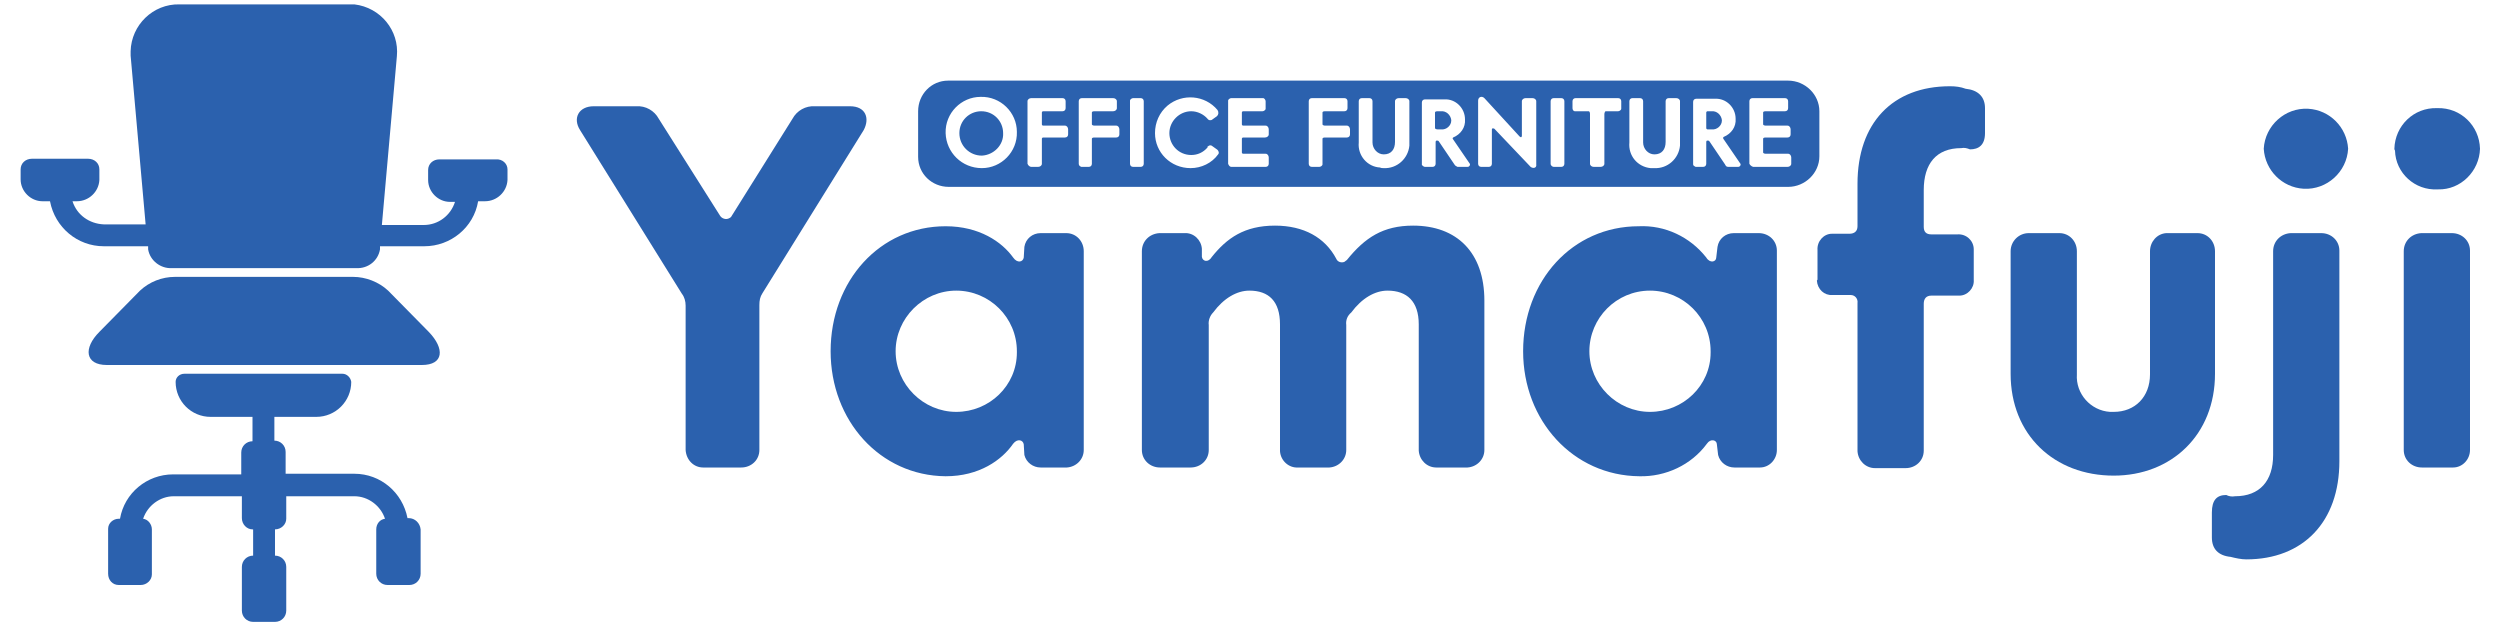
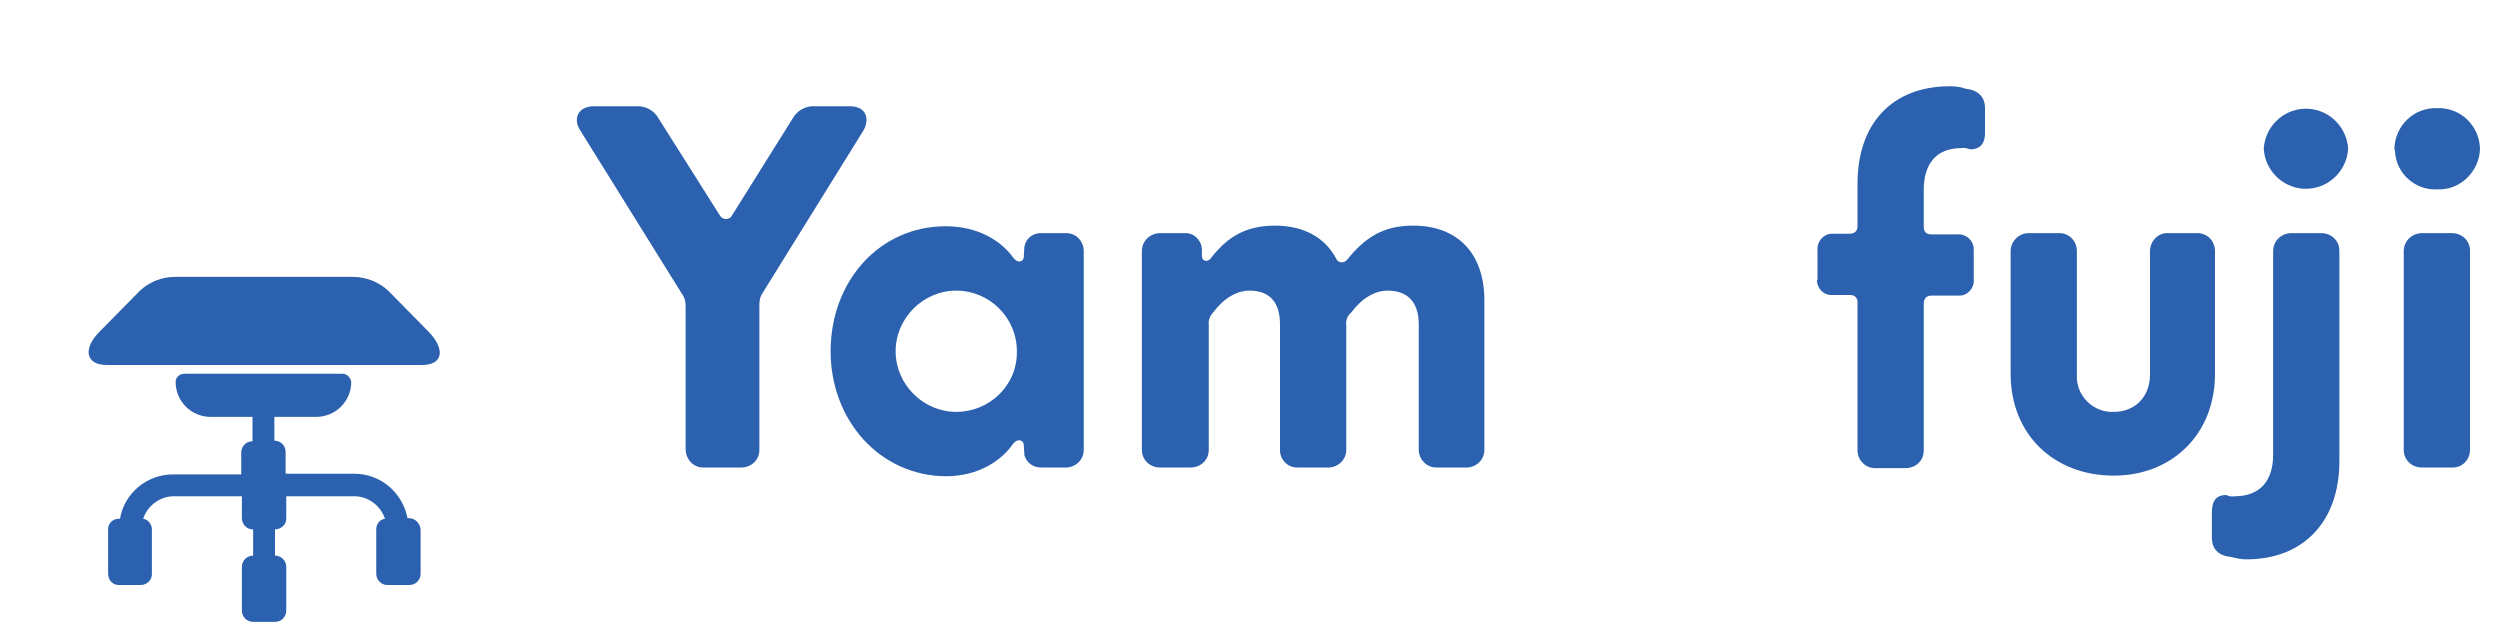
<svg xmlns="http://www.w3.org/2000/svg" version="1.1" id="logo" x="0px" y="0px" viewBox="0 0 400 100" style="enable-background:new 0 0 400 100;" xml:space="preserve">
  <style type="text/css">
	.st0{fill:#2B61AE;}
	.st1{fill:none;}
</style>
  <g>
    <path class="st0" d="M109.7,72V48.9c0-0.7-0.2-1.4-0.6-1.9L92.8,20.8c-1.2-1.9-0.2-3.8,2.2-3.8h6.8c1.5-0.1,2.9,0.7,3.6,2l9.8,15.5   c0.3,0.5,1,0.7,1.5,0.4c0.2-0.1,0.3-0.2,0.4-0.4l9.7-15.5c0.7-1.3,2.1-2.1,3.6-2h5.6c2.5,0,3.2,1.9,2.2,3.8L122,46.9   c-0.4,0.6-0.5,1.2-0.5,1.9V72c0,1.6-1.3,2.8-2.9,2.8c0,0,0,0,0,0h-6.1C111,74.8,109.8,73.6,109.7,72C109.7,72.1,109.7,72,109.7,72z   " />
    <path class="st0" d="M132.9,56.2c0-11.3,7.9-20,18.4-20c5.4,0,9,2.5,10.8,5c0.7,1,1.6,0.7,1.7,0l0.1-1.7c0.2-1.3,1.3-2.2,2.6-2.2   h4.1c1.6,0,2.8,1.3,2.8,2.9c0,0,0,0,0,0V72c0,1.5-1.2,2.7-2.7,2.8c0,0-0.1,0-0.1,0h-4.1c-1.2,0-2.3-0.8-2.6-2l-0.1-1.7   c-0.1-0.7-1-1-1.7-0.1c-1.8,2.6-5.4,5.2-10.8,5.2C140.8,76.1,132.9,67.3,132.9,56.2z M162.7,56.2c0-5.4-4.4-9.7-9.7-9.7   s-9.7,4.4-9.7,9.7s4.4,9.7,9.7,9.7c5.3,0,9.7-4.2,9.7-9.5C162.7,56.3,162.7,56.2,162.7,56.2L162.7,56.2z" />
    <path class="st0" d="M182.7,72V40.2c0-1.6,1.2-2.8,2.8-2.9c0,0,0,0,0,0h4c1.5-0.1,2.7,1.1,2.8,2.5v1.3c0.1,0.7,1,1,1.6,0   c2.4-3,5.2-5,10.1-5c4.6,0,8,1.9,9.8,5.3c0.2,0.5,0.8,0.7,1.3,0.5c0.1-0.1,0.3-0.2,0.4-0.3c2.9-3.6,5.8-5.5,10.6-5.5   c7,0,11.4,4.3,11.4,12v23.9c0,1.5-1.2,2.7-2.7,2.8c0,0-0.1,0-0.1,0h-4.9c-1.5,0-2.7-1.2-2.8-2.7c0,0,0-0.1,0-0.1V51.9   c0-3.7-1.9-5.4-5-5.4c-2,0-4.1,1.2-5.8,3.5c-0.6,0.5-0.9,1.2-0.8,2v20c0,1.5-1.2,2.7-2.7,2.8c0,0-0.1,0-0.1,0h-4.9   c-1.5,0.1-2.8-1.1-2.9-2.6c0,0,0-0.1,0-0.1V51.9c0-3.7-1.8-5.4-4.9-5.4c-2,0-4.1,1.2-5.8,3.5c-0.5,0.5-0.8,1.3-0.7,2v20   c0,1.6-1.3,2.8-2.9,2.8c0,0,0,0,0,0h-4.9C184,74.8,182.7,73.6,182.7,72C182.7,72.1,182.7,72,182.7,72z" />
-     <path class="st0" d="M243.7,56.2c0-11.3,7.9-20,18.5-20c4.2-0.2,8.2,1.7,10.8,5c0.6,1,1.6,0.7,1.6,0l0.2-1.7   c0.2-1.3,1.3-2.2,2.6-2.2h4c1.6,0,2.9,1.2,2.9,2.8c0,0,0,0.1,0,0.1V72c0,1.5-1.2,2.8-2.7,2.8c0,0-0.1,0-0.1,0h-4   c-1.2,0-2.3-0.8-2.6-2l-0.2-1.7c0-0.7-1-1-1.6-0.1c-2.5,3.4-6.6,5.3-10.8,5.2C251.7,76.1,243.7,67.3,243.7,56.2z M273.7,56.2   c0-5.4-4.4-9.7-9.7-9.7c-5.4,0-9.7,4.4-9.7,9.7s4.4,9.7,9.7,9.7c5.3,0,9.7-4.2,9.7-9.5C273.7,56.3,273.7,56.2,273.7,56.2z" />
    <path class="st0" d="M290.8,44.7V40c-0.1-1.4,1-2.6,2.3-2.6c0.1,0,0.1,0,0.2,0h2.6c0.8,0,1.3-0.4,1.3-1.2v-6.8   c0-9.7,5.6-15.6,14.8-15.6c0.9,0,1.7,0.1,2.5,0.4c2,0.2,3.1,1.3,3.1,3.1v4c0,1.9-1,2.6-2.4,2.6c-0.5-0.2-0.9-0.3-1.4-0.2   c-4,0-6,2.5-6,6.7v5.9c0,0.8,0.4,1.2,1.2,1.2h4.2c1.4-0.1,2.6,1,2.6,2.4c0,0.1,0,0.2,0,0.2v4.7c0.1,1.3-1,2.5-2.3,2.5   c-0.1,0-0.2,0-0.3,0H309c-0.8,0-1.2,0.5-1.2,1.3v23.5c0,1.6-1.3,2.8-2.9,2.8c0,0,0,0,0,0H300c-1.5,0-2.7-1.2-2.8-2.7   c0,0,0-0.1,0-0.1V48.5c0.1-0.7-0.4-1.3-1.1-1.3c-0.1,0-0.2,0-0.3,0h-2.6c-1.3,0.1-2.4-0.9-2.5-2.3   C290.8,44.8,290.8,44.7,290.8,44.7z" />
    <path class="st0" d="M321.7,59.8V40.2c0-1.6,1.3-2.9,2.9-2.9h4.9c1.6,0,2.8,1.3,2.8,2.9c0,0,0,0,0,0v19.7c-0.2,3.1,2.2,5.8,5.3,6   c0.2,0,0.4,0,0.6,0c3.4,0,5.8-2.4,5.8-6V40.2c0-1.5,1.1-2.8,2.6-2.9h5c1.6,0,2.8,1.3,2.8,2.9c0,0,0,0,0,0v19.6   c0,9.8-7,16.3-16.2,16.3C328.7,76.1,321.7,69.6,321.7,59.8z" />
    <path class="st0" d="M362.2,23.8c0.2-3.7,3.4-6.6,7.1-6.4c3.5,0.2,6.2,3,6.4,6.4c-0.2,3.7-3.4,6.6-7.1,6.4   C365.1,30,362.4,27.2,362.2,23.8z" />
    <path class="st0" d="M383.1,23.8c0.1-3.7,3.1-6.6,6.8-6.5c0,0,0.1,0,0.1,0c3.7-0.1,6.7,2.8,6.8,6.5c-0.1,3.6-3.1,6.6-6.7,6.5   c0,0-0.1,0-0.1,0c-3.6,0.2-6.7-2.6-6.8-6.2C383.1,23.9,383.1,23.9,383.1,23.8z M384.6,72V40.2c0-1.6,1.2-2.8,2.8-2.9c0,0,0,0,0,0   h4.9c1.6,0,2.9,1.2,2.9,2.8c0,0,0,0.1,0,0.1V72c0,1.5-1.2,2.8-2.7,2.8c0,0-0.1,0-0.1,0h-4.9C385.9,74.8,384.6,73.6,384.6,72   C384.6,72.1,384.6,72,384.6,72L384.6,72z" />
    <path class="st0" d="M62.1,46.5c-1.5-1.4-3.6-2.2-5.6-2.2H28c-2.1,0-4.1,0.8-5.6,2.2l-6.5,6.6c-2.6,2.6-2.3,5.3,1.2,5.3h50.4   c3.5,0,3.7-2.6,1.1-5.3L62.1,46.5z" />
    <path class="st0" d="M65.4,82.9h-0.2c-0.8-4.1-4.3-7.1-8.5-7.1H45.7v-3.5c0-1-0.8-1.8-1.8-1.8v-3.8h6.7c3.1,0,5.6-2.5,5.6-5.6   c0,0,0,0,0,0c-0.1-0.7-0.7-1.3-1.4-1.3H29.5c-0.8,0-1.4,0.6-1.4,1.3c0,3.1,2.5,5.6,5.6,5.6c0,0,0,0,0,0h6.7v3.9   c-1,0-1.8,0.8-1.8,1.8v3.5H27.7c-4.2,0-7.8,3-8.5,7.1H19c-0.9,0-1.7,0.7-1.7,1.6c0,0,0,0.1,0,0.1v7.1c0,1,0.7,1.8,1.7,1.8   c0,0,0,0,0,0h3.5c1,0,1.8-0.8,1.8-1.7c0,0,0,0,0-0.1v-7.1c0-0.8-0.6-1.6-1.4-1.7c0.7-2.1,2.7-3.6,4.9-3.6h10.9v3.5   c0,1,0.8,1.8,1.7,1.8c0,0,0,0,0.1,0v4.2c-1,0-1.8,0.8-1.8,1.8v7c0,1,0.8,1.8,1.8,1.8h3.5c1,0,1.8-0.8,1.8-1.8v-7   c0-1-0.8-1.8-1.8-1.8v-4.2c1,0,1.8-0.8,1.8-1.7c0,0,0,0,0-0.1v-3.5h10.9c2.2,0,4.2,1.5,4.9,3.6c-0.8,0.1-1.4,0.8-1.4,1.7v7.1   c0,1,0.8,1.8,1.8,1.8h3.5c1,0,1.8-0.8,1.8-1.8v-7.1C67.2,83.7,66.4,82.9,65.4,82.9z" />
-     <path class="st0" d="M79.3,25.5h-9c-1,0-1.8,0.7-1.8,1.7c0,0,0,0,0,0v1.6c0,1.9,1.6,3.5,3.5,3.5c0,0,0,0,0.1,0h0.7   c-0.7,2.2-2.7,3.7-5,3.7h-6.7l2.4-27c0.4-4.1-2.6-7.8-6.8-8.3c-0.3,0-0.7,0-1,0h-27c-4.2-0.1-7.7,3.3-7.8,7.5c0,0.2,0,0.5,0,0.7   l2.4,27h-6.7c-2.3-0.1-4.3-1.5-5-3.7h0.7c1.9,0,3.5-1.5,3.6-3.4c0,0,0,0,0-0.1v-1.6c0-1-0.8-1.7-1.8-1.7c0,0,0,0,0,0h-9   c-1,0-1.8,0.7-1.8,1.7c0,0,0,0,0,0v1.6c0,1.9,1.6,3.5,3.5,3.5c0,0,0,0,0.1,0H8c0.8,4.2,4.4,7.2,8.6,7.2h7.1v0.5   c0.3,1.8,2,3.1,3.8,3H57c1.9,0.1,3.5-1.2,3.8-3v-0.5h7.1c4.2,0,7.9-3,8.6-7.2h1.1c1.9,0,3.5-1.5,3.6-3.4c0,0,0,0,0-0.1v-1.6   C81.2,26.2,80.4,25.4,79.3,25.5C79.4,25.5,79.4,25.5,79.3,25.5z" />
    <path class="st0" d="M374.3,67.1v6.7c0,9.7-5.8,15.7-14.9,15.7c-0.8,0-1.7-0.2-2.5-0.4c-2-0.2-3-1.3-3-3.1v-4c0-2,0.8-2.8,2.3-2.8   c0.4,0.2,0.9,0.3,1.4,0.2c4,0,6.1-2.5,6.1-6.6V40.2c0-1.6,1.2-2.8,2.8-2.9c0,0,0,0,0,0h4.9c1.6,0,2.9,1.2,2.9,2.8c0,0,0,0.1,0,0.1   L374.3,67.1z" />
-     <path class="st0" d="M286.1,29.9H151.8c-2.7,0-4.9-2.1-4.9-4.8c0,0,0-0.1,0-0.1v-7.2c0-2.7,2.1-4.9,4.8-4.9c0,0,0.1,0,0.1,0h134.3   c2.7,0,5,2.2,5,4.9V25C291.1,27.7,288.8,29.9,286.1,29.9z M157.1,26.9c3.1,0,5.7-2.6,5.6-5.8c0-3.1-2.6-5.7-5.8-5.6   c-3.1,0-5.7,2.6-5.6,5.8C151.4,24.4,153.9,26.9,157.1,26.9C157,26.9,157.1,26.9,157.1,26.9z M157.1,24.9c-2,0-3.6-1.6-3.6-3.6   c0-2,1.6-3.5,3.5-3.5c2,0,3.5,1.6,3.5,3.5c0,0,0,0,0,0C160.6,23.2,159,24.8,157.1,24.9L157.1,24.9z M165,26.7h1.1   c0.3,0,0.6-0.2,0.6-0.5v-4c0-0.1,0.1-0.2,0.2-0.2h3.5c0.3,0,0.5-0.2,0.5-0.5v-0.8c0-0.3-0.2-0.6-0.5-0.6h-3.5   c-0.1,0-0.2-0.1-0.2-0.2V18c0-0.1,0.1-0.2,0.2-0.2h3.1c0.3,0,0.5-0.2,0.5-0.5v-1.1c0-0.3-0.2-0.5-0.5-0.5h-5   c-0.3,0-0.6,0.2-0.6,0.5v10C164.5,26.5,164.8,26.7,165,26.7L165,26.7z M173,26.7h1.2c0.3,0,0.5-0.2,0.5-0.5v-4   c0-0.1,0.1-0.2,0.4-0.2h3.5c0.3,0,0.5-0.2,0.5-0.5v-0.8c0-0.3-0.2-0.6-0.5-0.6h-3.5c-0.2,0-0.4-0.1-0.4-0.2V18   c0-0.1,0.1-0.2,0.4-0.2h3c0.3,0,0.6-0.2,0.6-0.5v-1.1c0-0.3-0.3-0.5-0.6-0.5h-5c-0.3,0-0.5,0.2-0.5,0.5v10   C172.6,26.5,172.8,26.6,173,26.7L173,26.7z M181.3,26.7h1.2c0.3,0,0.5-0.2,0.5-0.5v-10c0-0.3-0.2-0.5-0.5-0.5h-1.2   c-0.2,0-0.5,0.2-0.5,0.4c0,0,0,0.1,0,0.1v10C180.8,26.5,181,26.7,181.3,26.7C181.3,26.7,181.3,26.7,181.3,26.7L181.3,26.7z    M190.5,26.9c1.7,0,3.4-0.8,4.4-2.2c0.2-0.2,0.1-0.6-0.2-0.8l-0.7-0.5c-0.2-0.2-0.5-0.2-0.7,0c-0.1,0-0.1,0.1-0.1,0.2   c-0.7,0.8-1.6,1.2-2.6,1.2c-2,0-3.5-1.6-3.5-3.5s1.6-3.5,3.5-3.5c1,0,2,0.5,2.6,1.2c0.2,0.3,0.6,0.3,0.8,0.1c0,0,0,0,0,0l0.7-0.5   c0.3-0.3,0.3-0.7,0.1-1c-2-2.4-5.6-2.7-8-0.7c-1.3,1.1-2,2.7-2,4.4C184.8,24.4,187.3,26.9,190.5,26.9   C190.5,26.9,190.5,26.9,190.5,26.9L190.5,26.9z M197,26.7h5.5c0.3,0,0.5-0.2,0.5-0.5v-1c0-0.3-0.2-0.6-0.5-0.6h-3.6   c-0.1,0-0.2-0.1-0.2-0.2v-2.2c0-0.1,0.1-0.2,0.2-0.2h3.5c0.3,0,0.6-0.2,0.6-0.5v-0.8c0-0.3-0.2-0.6-0.5-0.6c0,0,0,0-0.1,0h-3.5   c-0.1,0-0.2-0.1-0.2-0.2V18c0-0.1,0.1-0.2,0.2-0.2h3.1c0.2,0,0.5-0.2,0.5-0.4c0,0,0-0.1,0-0.1v-1.1c0-0.2-0.2-0.5-0.4-0.5   c0,0-0.1,0-0.1,0h-5c-0.2,0-0.5,0.2-0.5,0.4c0,0,0,0.1,0,0.1v10C196.6,26.5,196.8,26.7,197,26.7C197,26.7,197,26.7,197,26.7   L197,26.7z M209.9,26.7h1.2c0.2,0,0.5-0.2,0.5-0.4c0,0,0-0.1,0-0.1v-4c0-0.1,0.1-0.2,0.4-0.2h3.5c0.3,0,0.5-0.2,0.5-0.5v-0.8   c0-0.3-0.2-0.6-0.5-0.6h-3.5c-0.2,0-0.4-0.1-0.4-0.2V18c0-0.1,0.1-0.2,0.4-0.2h3.1c0.3,0,0.5-0.2,0.5-0.5v-1.1   c0-0.3-0.2-0.5-0.5-0.5h-5.2c-0.3,0-0.5,0.2-0.5,0.5v10C209.4,26.5,209.6,26.7,209.9,26.7L209.9,26.7z M221.4,26.9   c2.1,0.1,3.9-1.5,4.1-3.6c0-0.2,0-0.3,0-0.5v-6.6c0-0.3-0.3-0.5-0.6-0.5h-1.1c-0.3,0-0.6,0.2-0.6,0.5v6.5c0,1.2-0.6,2-1.8,2   c-1,0-1.8-0.9-1.8-1.9c0,0,0-0.1,0-0.1v-6.5c0-0.3-0.2-0.5-0.5-0.5h-1.2c-0.3,0-0.5,0.2-0.5,0.5v6.6c-0.2,2.1,1.4,3.9,3.4,4   C221,26.9,221.2,26.9,221.4,26.9L221.4,26.9z M228,26.7h1.2c0.3,0,0.5-0.2,0.5-0.5v-3.5c0-0.1,0.1-0.2,0.1-0.2h0.2   c0.1,0,0.1,0,0.2,0.1l2.5,3.7c0.1,0.2,0.3,0.3,0.5,0.4h1.6c0.2,0,0.3-0.1,0.4-0.3c0-0.1,0-0.2-0.1-0.3l-2.6-3.8   c-0.1-0.1-0.1-0.2,0-0.3c0,0,0,0,0,0c1.2-0.5,2-1.6,1.9-2.9c0-1.8-1.5-3.3-3.3-3.2c0,0-0.1,0-0.1,0H228c-0.3,0-0.5,0.2-0.5,0.5v10   C227.6,26.5,227.8,26.7,228,26.7L228,26.7z M230,20.7c-0.2,0-0.4-0.1-0.4-0.2v-2.5c0-0.1,0.1-0.2,0.4-0.2h0.5   c0.9-0.1,1.6,0.6,1.7,1.4c0,0,0,0.1,0,0.1c0,0.8-0.8,1.5-1.6,1.4c0,0,0,0-0.1,0L230,20.7z M245.8,26.3V16.2c0-0.3-0.3-0.5-0.6-0.5   h-1.1c-0.3,0-0.6,0.2-0.6,0.5v5.5c0,0.2-0.1,0.4-0.4,0.1l-5.6-6.1c-0.4-0.4-1-0.2-1,0.4v10.1c0,0.3,0.2,0.5,0.5,0.5h1.2   c0.3,0,0.5-0.2,0.5-0.5v-5.5c0-0.2,0.2-0.2,0.4-0.1l5.8,6.1C245.3,27,245.9,26.9,245.8,26.3L245.8,26.3z M248.6,26.7h1.2   c0.3,0,0.5-0.2,0.5-0.5v-10c0-0.3-0.2-0.5-0.5-0.5h-1.2c-0.3,0-0.5,0.2-0.5,0.5v10C248.1,26.5,248.4,26.7,248.6,26.7L248.6,26.7z    M252.2,17.8h2c0.1,0,0.2,0.2,0.2,0.4v8c0,0.3,0.3,0.5,0.6,0.5h1.1c0.3,0,0.6-0.2,0.6-0.5v-8c0-0.1,0.1-0.4,0.2-0.4h2   c0.2,0,0.5-0.2,0.5-0.4c0,0,0-0.1,0-0.1v-1.1c0-0.3-0.2-0.5-0.5-0.5h-6.8c-0.3,0-0.5,0.2-0.5,0.5v1.1c0,0.2,0.1,0.5,0.4,0.5   C252.1,17.8,252.2,17.8,252.2,17.8L252.2,17.8z M264.7,26.9c2.1,0.1,3.9-1.5,4.1-3.6c0-0.2,0-0.3,0-0.5v-6.6c0-0.3-0.3-0.5-0.6-0.5   H267c-0.3,0-0.5,0.2-0.5,0.5v6.5c0,1.2-0.6,2-1.8,2c-1,0-1.8-0.9-1.8-1.9c0,0,0-0.1,0-0.1v-6.5c0-0.3-0.2-0.5-0.5-0.5h-1.2   c-0.3,0-0.5,0.2-0.5,0.5v6.6c-0.2,2.1,1.3,3.9,3.4,4.1C264.4,26.9,264.5,26.9,264.7,26.9z M271.3,26.7h1.2c0.3,0,0.5-0.2,0.5-0.5   v-3.5c0-0.1,0.1-0.2,0.1-0.2h0.2c0.1,0,0.1,0,0.2,0.1l2.5,3.7c0.1,0.2,0.2,0.4,0.5,0.4h1.6c0.2,0,0.3-0.1,0.4-0.3   c0-0.1,0-0.2-0.1-0.3l-2.6-3.8c-0.1-0.1-0.1-0.2-0.1-0.3c0,0,0,0,0.1-0.1c1.2-0.5,2-1.6,1.9-2.9c0-1.8-1.5-3.3-3.3-3.2   c0,0-0.1,0-0.1,0h-2.9c-0.3,0-0.5,0.2-0.5,0.5v10C270.9,26.5,271.1,26.6,271.3,26.7L271.3,26.7z M273.2,20.7   c-0.1,0-0.2-0.1-0.2-0.2v-2.5c0-0.1,0.1-0.2,0.2-0.2h0.6c0.9-0.1,1.6,0.6,1.7,1.4c0,0,0,0.1,0,0.1c0,0.8-0.8,1.5-1.6,1.4   c0,0,0,0-0.1,0L273.2,20.7z M280.5,26.7h5.5c0.3,0,0.6-0.2,0.6-0.5v-1c0-0.3-0.2-0.6-0.5-0.6c0,0,0,0-0.1,0h-3.5   c-0.2,0-0.4-0.1-0.4-0.2v-2.2c0-0.1,0.1-0.2,0.4-0.2h3.5c0.3,0,0.5-0.2,0.5-0.5v-0.8c0-0.3-0.2-0.6-0.5-0.6h-3.5   c-0.2,0-0.4-0.1-0.4-0.2V18c0-0.1,0.1-0.2,0.4-0.2h3.1c0.3,0,0.5-0.2,0.5-0.5v-1.1c0-0.3-0.2-0.5-0.5-0.5h-5.2   c-0.3,0-0.5,0.2-0.5,0.5v10C280,26.4,280.2,26.6,280.5,26.7L280.5,26.7z" />
  </g>
  <rect class="st1" width="400" height="100" />
</svg>